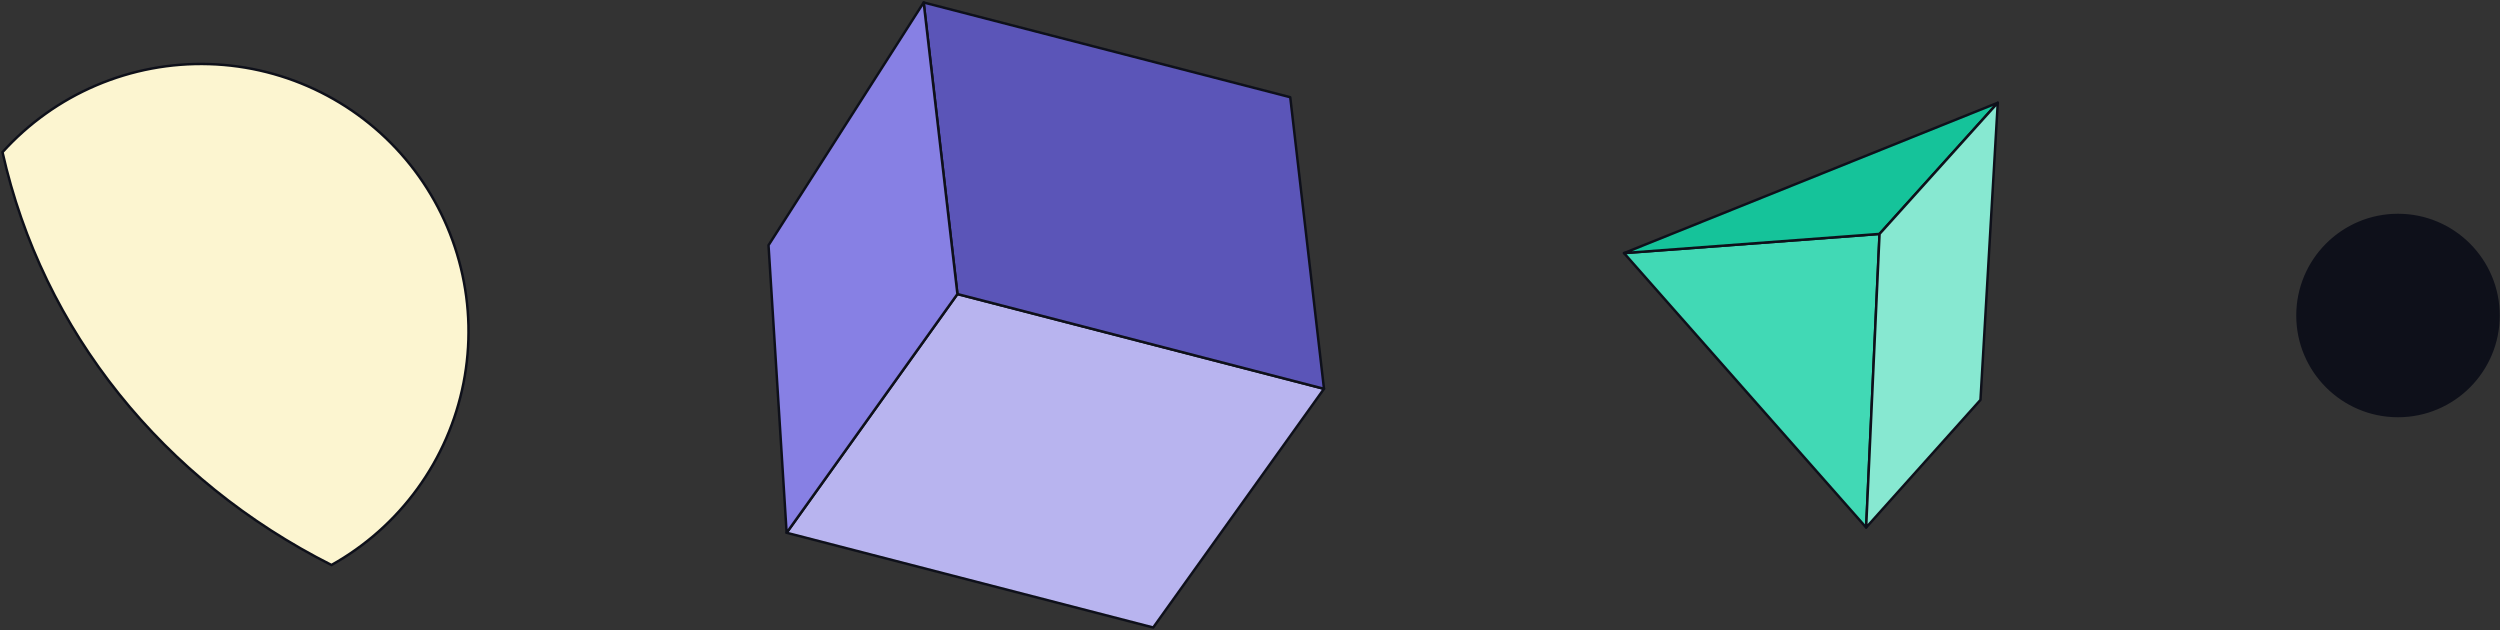
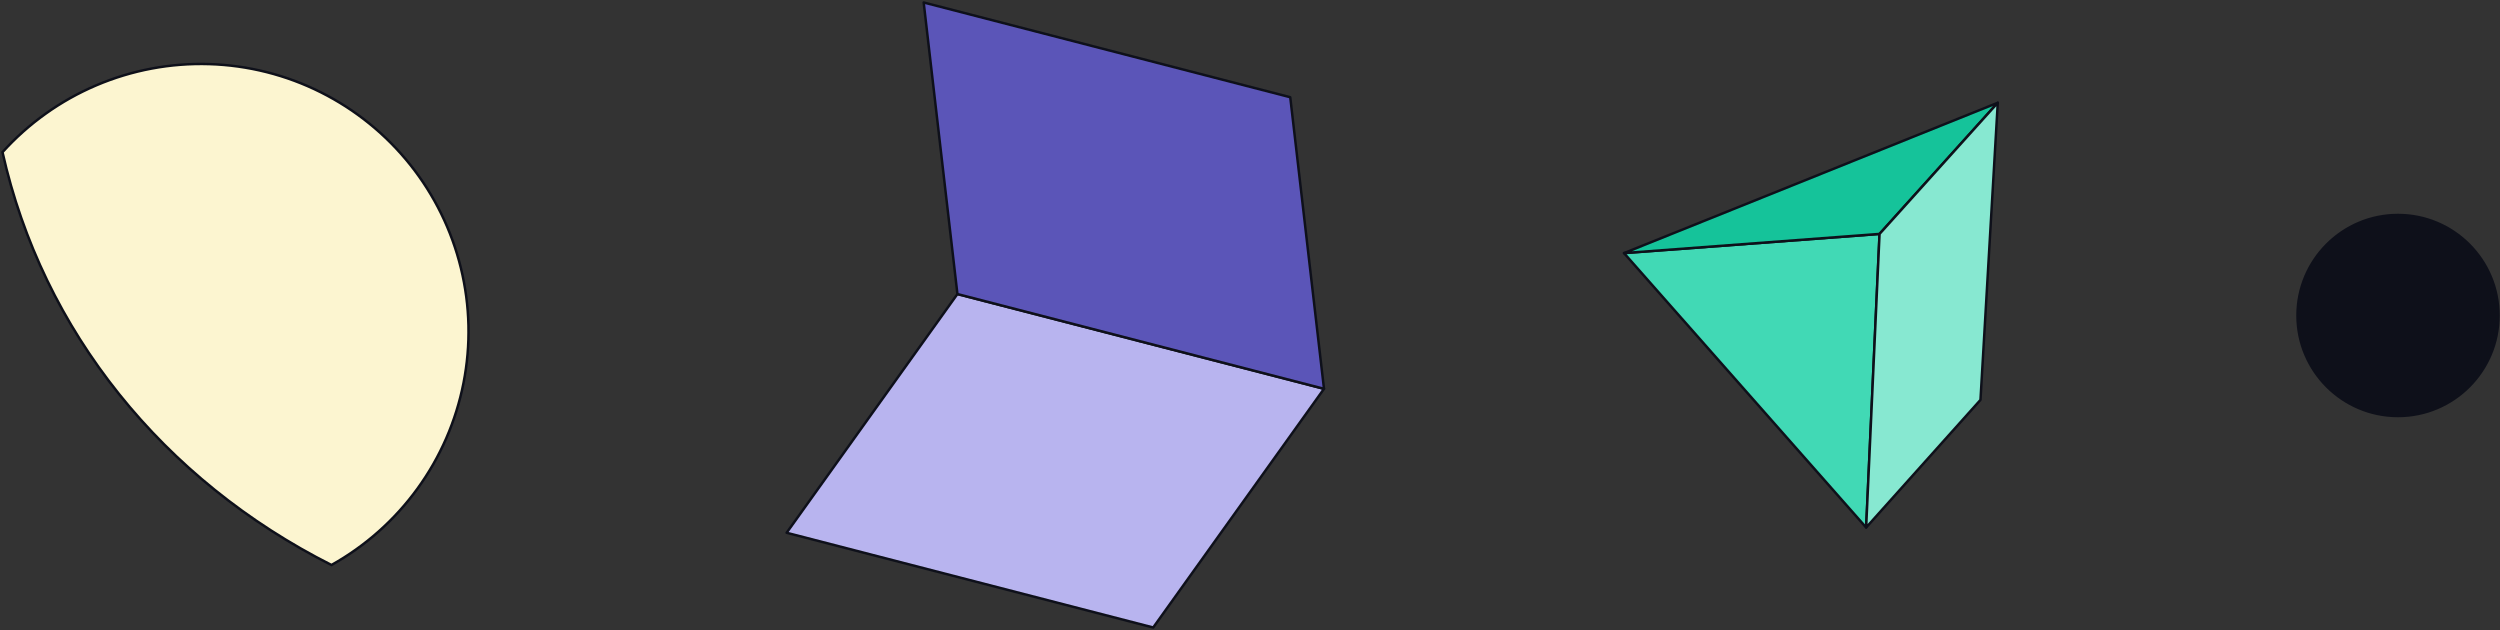
<svg xmlns="http://www.w3.org/2000/svg" width="1000" height="252" viewBox="0 0 1000 252" fill="none">
  <rect x="0" y="0" width="1000" height="252" fill="#333333" stroke="none" />
  <path d="M132.59 226C146.143 218.429 157.886 208 167.005 195.436C176.124 182.872 182.399 168.474 185.396 153.242C188.393 138.01 188.04 122.308 184.36 107.226C180.681 92.144 173.764 78.044 164.089 65.903C154.414 53.762 142.213 43.872 128.333 36.919C114.453 29.965 99.226 26.116 83.709 25.637C68.192 25.158 52.757 28.062 38.475 34.146C24.192 40.23 11.405 49.349 1 60.87C17.01 132.54 65.41 192.11 132.59 226Z" fill="#FCF5D0" stroke="#0E101A" stroke-miterlimit="10" />
  <path d="M999.4 126.2C999.4 103.998 981.402 86 959.2 86C936.998 86 919 103.998 919 126.2C919 148.402 936.998 166.4 959.2 166.4C981.402 166.4 999.4 148.402 999.4 126.2Z" fill="#0E101A" stroke="#0E101A" stroke-linejoin="round" />
  <path d="M746.46 211L649.6 101.24L751.82 93.57L746.46 211Z" fill="#41D9B5" stroke="#0E101A" stroke-linejoin="round" />
  <path d="M751.82 93.568L799.11 41.098L649.6 101.238L751.82 93.568Z" fill="#15C39A" stroke="#0E101A" stroke-linejoin="round" />
  <path d="M799.109 41.1L792.189 159.96L746.459 211L751.819 93.57L799.109 41.1Z" fill="#87E8D1" stroke="#0E101A" stroke-linejoin="round" />
  <path d="M529.598 155.52L461.278 251L314.648 213.11L382.968 117.62L529.598 155.52Z" fill="#B8B4EF" stroke="#0E101A" stroke-linejoin="round" />
  <path d="M529.599 155.52L516.099 38.889L369.469 0.99L382.969 117.62L529.599 155.52Z" fill="#5B55B8" stroke="#0E101A" stroke-linejoin="round" />
-   <path d="M382.968 117.619L314.648 213.109L307.408 98.089L369.468 0.989L382.968 117.619Z" fill="#8780E4" stroke="#0E101A" stroke-linejoin="round" />
</svg>